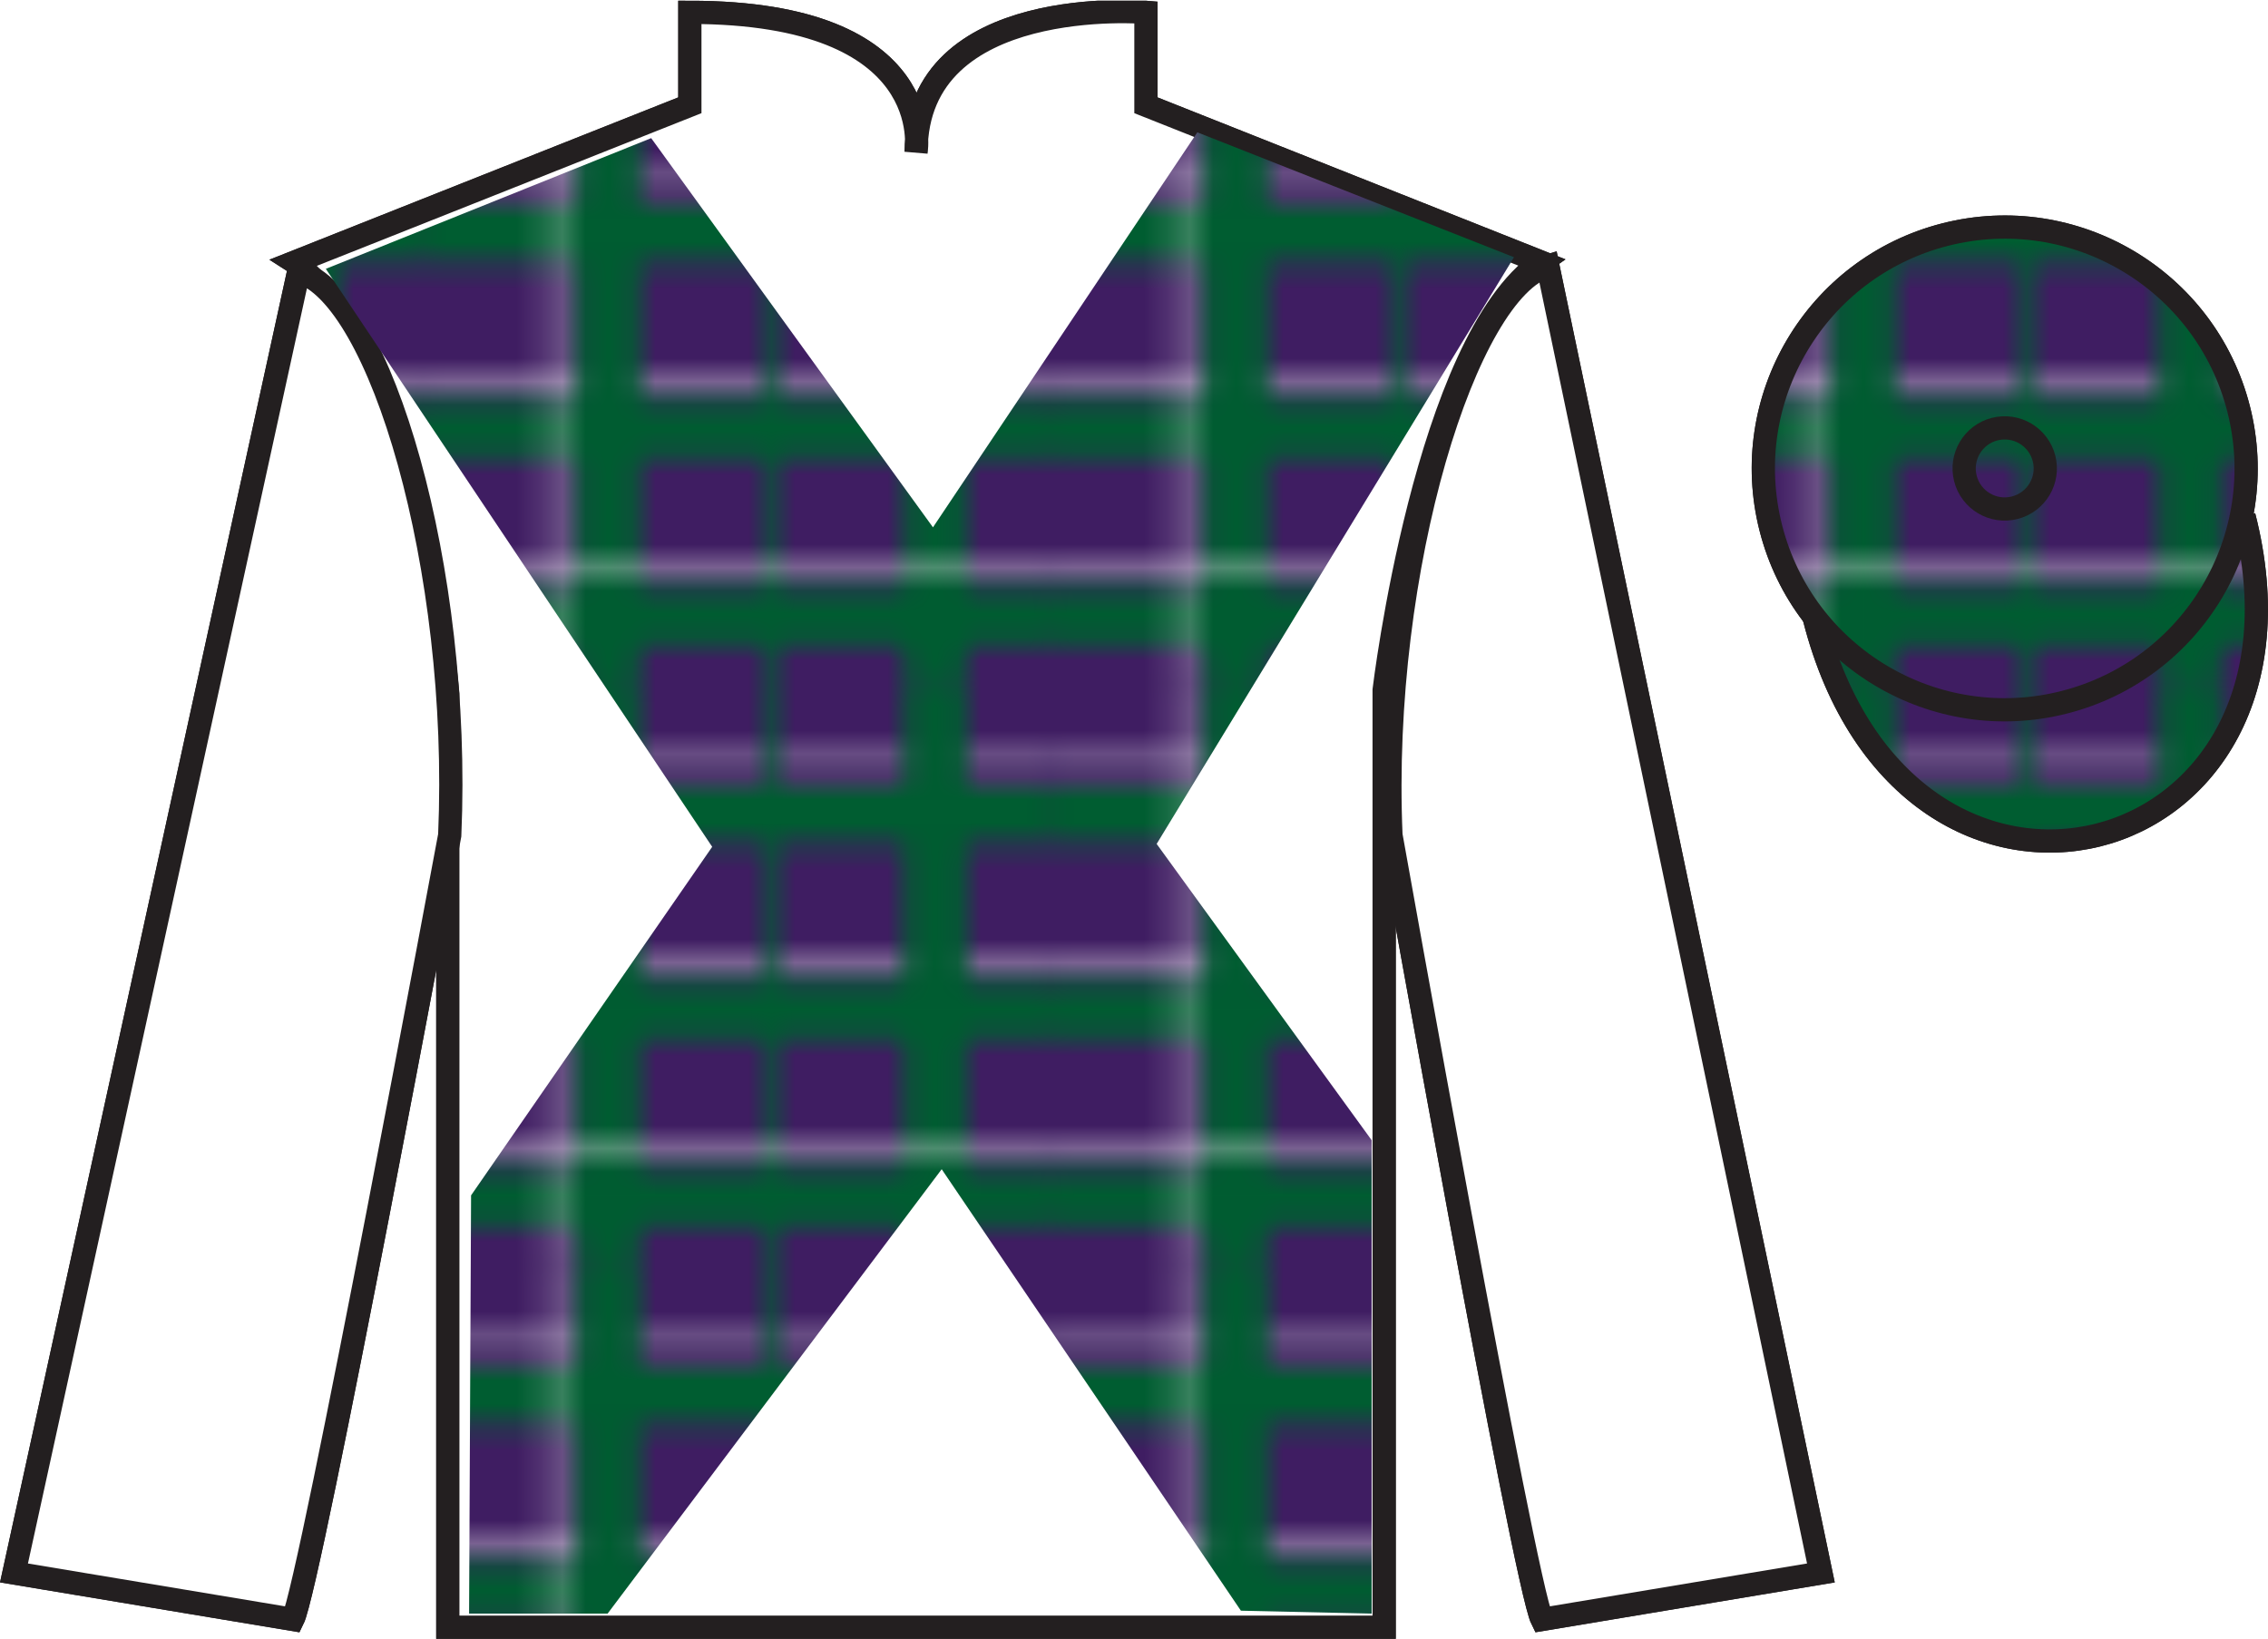
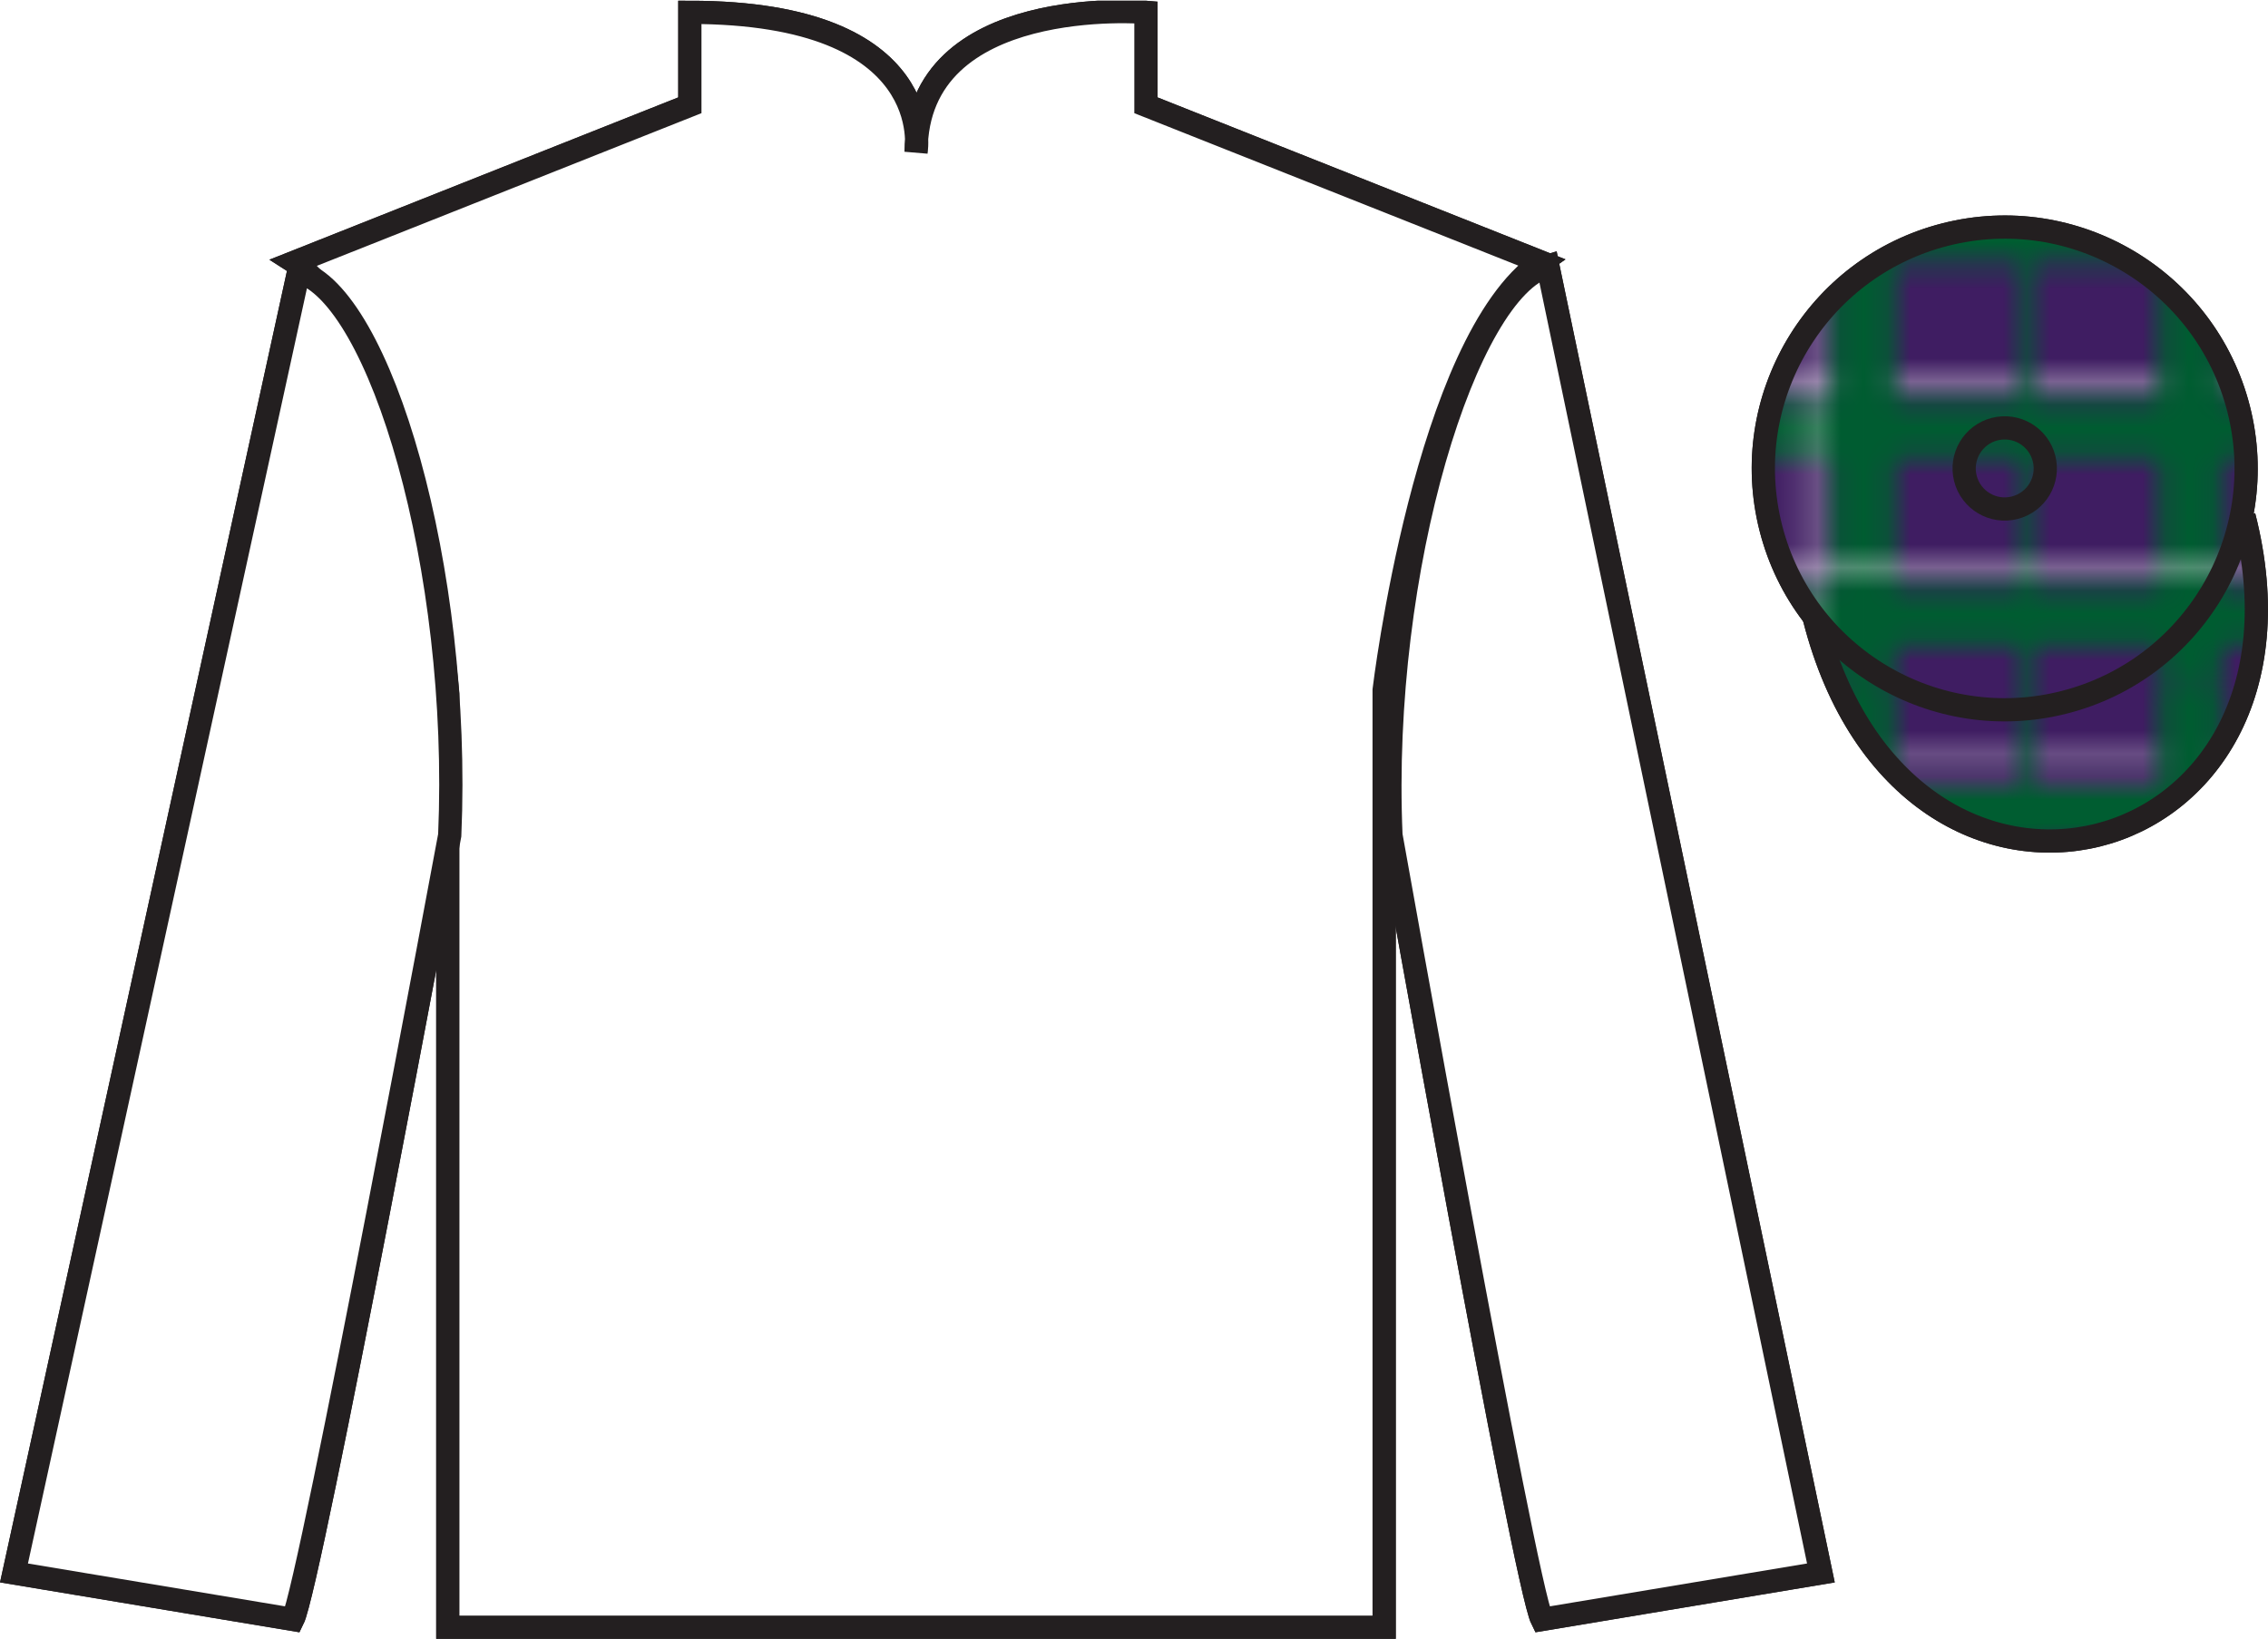
<svg xmlns="http://www.w3.org/2000/svg" xmlns:xlink="http://www.w3.org/1999/xlink" width="97.59pt" height="70.53pt" viewBox="0 0 97.59 70.53" version="1.1">
  <defs>
    <clipPath id="clip1">
      <path d="M 0 70.531 L 97.59 70.531 L 97.59 0.031 L 0 0.031 L 0 70.531 Z M 0 70.531 " />
    </clipPath>
    <clipPath id="clip2">
      <path d="M 0 70.531 L 97.59 70.531 L 97.59 0.031 L 0 0.031 L 0 70.531 Z M 0 70.531 " />
    </clipPath>
    <clipPath id="clip3">
      <path d="M 78.07 26.605 C 82.039 42.168 100.434 37.41 96.555 22.211 " />
    </clipPath>
    <clipPath id="clip5">
      <path d="M 0 0 L 27.988 0 L 27.988 25.25 L 0 25.25 L 0 0 Z M 0 0 " />
    </clipPath>
    <clipPath id="clip4">
      <rect width="27" height="25" />
    </clipPath>
    <g id="surface1" clip-path="url(#clip4)">
      <g clip-path="url(#clip5)" clip-rule="nonzero">
        <path style=" stroke:none;fill-rule:nonzero;fill:rgb(24.689%,11.498%,38.521%);fill-opacity:1;" d="M 0 0 L 27.988 0 L 27.988 25.25 L 0 25.25 L 0 0 Z M 0 0 " />
        <path style=" stroke:none;fill-rule:nonzero;fill:rgb(100%,100%,100%);fill-opacity:1;" d="M 0.039 13.652 L 27.875 13.652 L 27.875 13.957 L 0.039 13.957 L 0.039 13.652 Z M 0.039 13.652 " />
        <path style=" stroke:none;fill-rule:nonzero;fill:rgb(100%,100%,100%);fill-opacity:1;" d="M 0.078 21.902 L 27.91 21.902 L 27.91 22.207 L 0.078 22.207 L 0.078 21.902 Z M 0.078 21.902 " />
        <path style=" stroke:none;fill-rule:nonzero;fill:rgb(0%,36.333%,19.509%);fill-opacity:1;" d="M 15.102 0.051 L 15.711 0.051 L 15.711 25.148 L 15.102 25.148 L 15.102 0.051 Z M 15.102 0.051 " />
        <path style=" stroke:none;fill-rule:nonzero;fill:rgb(0%,36.333%,19.509%);fill-opacity:1;" d="M 7.148 0.078 L 9.812 0.078 L 9.812 25.172 L 7.148 25.172 L 7.148 0.078 Z M 7.148 0.078 " />
        <path style=" stroke:none;fill-rule:nonzero;fill:rgb(0%,36.333%,19.509%);fill-opacity:1;" d="M 0.078 18.633 L 27.91 18.633 L 27.91 21.066 L 0.078 21.066 L 0.078 18.633 Z M 0.078 18.633 " />
        <path style=" stroke:none;fill-rule:nonzero;fill:rgb(0%,36.333%,19.509%);fill-opacity:1;" d="M 0.039 10.23 L 27.875 10.23 L 27.875 12.664 L 0.039 12.664 L 0.039 10.23 Z M 0.039 10.23 " />
        <path style=" stroke:none;fill-rule:nonzero;fill:rgb(0%,36.333%,19.509%);fill-opacity:1;" d="M 0.039 2.168 L 27.875 2.168 L 27.875 4.602 L 0.039 4.602 L 0.039 2.168 Z M 0.039 2.168 " />
        <path style=" stroke:none;fill-rule:nonzero;fill:rgb(0%,36.333%,19.509%);fill-opacity:1;" d="M 21.219 0.113 L 23.879 0.113 L 23.879 25.211 L 21.219 25.211 L 21.219 0.113 Z M 21.219 0.113 " />
        <path style=" stroke:none;fill-rule:nonzero;fill:rgb(100%,100%,100%);fill-opacity:1;" d="M 5.914 0.078 L 6.219 0.078 L 6.219 25.172 L 5.914 25.172 L 5.914 0.078 Z M 5.914 0.078 " />
        <path style=" stroke:none;fill-rule:nonzero;fill:rgb(100%,100%,100%);fill-opacity:1;" d="M 0.039 5.668 L 27.875 5.668 L 27.875 5.969 L 0.039 5.969 L 0.039 5.668 Z M 0.039 5.668 " />
      </g>
    </g>
    <pattern id="pattern0" patternUnits="userSpaceOnUse" width="27" height="25" patternTransform="matrix(1,0,0,-1,-9.3,54.93)">
      <use xlink:href="#surface1" />
    </pattern>
    <clipPath id="clip6">
      <path d="M 0 70.531 L 97.59 70.531 L 97.59 0.031 L 0 0.031 L 0 70.531 Z M 0 70.531 " />
    </clipPath>
    <clipPath id="clip7">
      <path d="M 0 70.531 L 97.59 70.531 L 97.59 0.031 L 0 0.031 L 0 70.531 Z M 0 70.531 " />
    </clipPath>
    <clipPath id="clip8">
      <path d="M 88.828 30.223 C 94.387 28.805 97.742 23.148 96.324 17.594 C 94.906 12.035 89.25 8.68 83.691 10.098 C 78.137 11.516 74.781 17.172 76.199 22.73 C 77.617 28.285 83.27 31.641 88.828 30.223 " />
    </clipPath>
    <clipPath id="clip10">
      <path d="M 0 0 L 27.988 0 L 27.988 25.25 L 0 25.25 L 0 0 Z M 0 0 " />
    </clipPath>
    <clipPath id="clip9">
      <rect width="27" height="25" />
    </clipPath>
    <g id="surface2" clip-path="url(#clip9)">
      <g clip-path="url(#clip10)" clip-rule="nonzero">
        <path style=" stroke:none;fill-rule:nonzero;fill:rgb(24.689%,11.498%,38.521%);fill-opacity:1;" d="M 0 0 L 27.988 0 L 27.988 25.25 L 0 25.25 L 0 0 Z M 0 0 " />
        <path style=" stroke:none;fill-rule:nonzero;fill:rgb(100%,100%,100%);fill-opacity:1;" d="M 0.039 13.652 L 27.875 13.652 L 27.875 13.957 L 0.039 13.957 L 0.039 13.652 Z M 0.039 13.652 " />
        <path style=" stroke:none;fill-rule:nonzero;fill:rgb(100%,100%,100%);fill-opacity:1;" d="M 0.078 21.902 L 27.91 21.902 L 27.91 22.207 L 0.078 22.207 L 0.078 21.902 Z M 0.078 21.902 " />
        <path style=" stroke:none;fill-rule:nonzero;fill:rgb(0%,36.333%,19.509%);fill-opacity:1;" d="M 15.102 0.051 L 15.711 0.051 L 15.711 25.148 L 15.102 25.148 L 15.102 0.051 Z M 15.102 0.051 " />
        <path style=" stroke:none;fill-rule:nonzero;fill:rgb(0%,36.333%,19.509%);fill-opacity:1;" d="M 7.148 0.078 L 9.812 0.078 L 9.812 25.172 L 7.148 25.172 L 7.148 0.078 Z M 7.148 0.078 " />
        <path style=" stroke:none;fill-rule:nonzero;fill:rgb(0%,36.333%,19.509%);fill-opacity:1;" d="M 0.078 18.633 L 27.91 18.633 L 27.91 21.066 L 0.078 21.066 L 0.078 18.633 Z M 0.078 18.633 " />
        <path style=" stroke:none;fill-rule:nonzero;fill:rgb(0%,36.333%,19.509%);fill-opacity:1;" d="M 0.039 10.23 L 27.875 10.23 L 27.875 12.664 L 0.039 12.664 L 0.039 10.23 Z M 0.039 10.23 " />
        <path style=" stroke:none;fill-rule:nonzero;fill:rgb(0%,36.333%,19.509%);fill-opacity:1;" d="M 0.039 2.168 L 27.875 2.168 L 27.875 4.602 L 0.039 4.602 L 0.039 2.168 Z M 0.039 2.168 " />
        <path style=" stroke:none;fill-rule:nonzero;fill:rgb(0%,36.333%,19.509%);fill-opacity:1;" d="M 21.219 0.113 L 23.879 0.113 L 23.879 25.211 L 21.219 25.211 L 21.219 0.113 Z M 21.219 0.113 " />
        <path style=" stroke:none;fill-rule:nonzero;fill:rgb(100%,100%,100%);fill-opacity:1;" d="M 5.914 0.078 L 6.219 0.078 L 6.219 25.172 L 5.914 25.172 L 5.914 0.078 Z M 5.914 0.078 " />
        <path style=" stroke:none;fill-rule:nonzero;fill:rgb(100%,100%,100%);fill-opacity:1;" d="M 0.039 5.668 L 27.875 5.668 L 27.875 5.969 L 0.039 5.969 L 0.039 5.668 Z M 0.039 5.668 " />
      </g>
    </g>
    <pattern id="pattern1" patternUnits="userSpaceOnUse" width="27" height="25" patternTransform="matrix(1,0,0,-1,-9.3,54.93)">
      <use xlink:href="#surface2" />
    </pattern>
    <clipPath id="clip11">
      <path d="M 0 70.531 L 97.59 70.531 L 97.59 0.031 L 0 0.031 L 0 70.531 Z M 0 70.531 " />
    </clipPath>
    <clipPath id="clip12">
      <path d="M 0 70.531 L 97.59 70.531 L 97.59 0.031 L 0 0.031 L 0 70.531 Z M 0 70.531 " />
    </clipPath>
    <clipPath id="clip13">
      <path d="M 28.02 5.945 L 40.145 22.695 L 51.52 5.695 L 65.145 11.07 L 49.77 36.32 L 59.02 49.07 L 59.02 69.445 L 53.395 69.32 L 40.52 50.32 L 26.145 69.445 L 20.184 69.445 L 20.27 51.445 L 30.645 36.445 L 14.02 11.57 L 28.02 5.945 " />
    </clipPath>
    <clipPath id="clip15">
-       <path d="M 0 0 L 27.988 0 L 27.988 25.25 L 0 25.25 L 0 0 Z M 0 0 " />
-     </clipPath>
+       </clipPath>
    <clipPath id="clip14">
      <rect width="27" height="25" />
    </clipPath>
    <g id="surface3" clip-path="url(#clip14)">
      <g clip-path="url(#clip15)" clip-rule="nonzero">
        <path style=" stroke:none;fill-rule:nonzero;fill:rgb(24.689%,11.498%,38.521%);fill-opacity:1;" d="M 0 0 L 27.988 0 L 27.988 25.25 L 0 25.25 L 0 0 Z M 0 0 " />
-         <path style=" stroke:none;fill-rule:nonzero;fill:rgb(100%,100%,100%);fill-opacity:1;" d="M 0.039 13.652 L 27.875 13.652 L 27.875 13.957 L 0.039 13.957 L 0.039 13.652 Z M 0.039 13.652 " />
+         <path style=" stroke:none;fill-rule:nonzero;fill:rgb(100%,100%,100%);fill-opacity:1;" d="M 0.039 13.652 L 27.875 13.957 L 0.039 13.957 L 0.039 13.652 Z M 0.039 13.652 " />
        <path style=" stroke:none;fill-rule:nonzero;fill:rgb(100%,100%,100%);fill-opacity:1;" d="M 0.078 21.902 L 27.91 21.902 L 27.91 22.207 L 0.078 22.207 L 0.078 21.902 Z M 0.078 21.902 " />
        <path style=" stroke:none;fill-rule:nonzero;fill:rgb(0%,36.333%,19.509%);fill-opacity:1;" d="M 15.102 0.051 L 15.711 0.051 L 15.711 25.148 L 15.102 25.148 L 15.102 0.051 Z M 15.102 0.051 " />
        <path style=" stroke:none;fill-rule:nonzero;fill:rgb(0%,36.333%,19.509%);fill-opacity:1;" d="M 7.148 0.078 L 9.812 0.078 L 9.812 25.172 L 7.148 25.172 L 7.148 0.078 Z M 7.148 0.078 " />
        <path style=" stroke:none;fill-rule:nonzero;fill:rgb(0%,36.333%,19.509%);fill-opacity:1;" d="M 0.078 18.633 L 27.91 18.633 L 27.91 21.066 L 0.078 21.066 L 0.078 18.633 Z M 0.078 18.633 " />
        <path style=" stroke:none;fill-rule:nonzero;fill:rgb(0%,36.333%,19.509%);fill-opacity:1;" d="M 0.039 10.23 L 27.875 10.23 L 27.875 12.664 L 0.039 12.664 L 0.039 10.23 Z M 0.039 10.23 " />
        <path style=" stroke:none;fill-rule:nonzero;fill:rgb(0%,36.333%,19.509%);fill-opacity:1;" d="M 0.039 2.168 L 27.875 2.168 L 27.875 4.602 L 0.039 4.602 L 0.039 2.168 Z M 0.039 2.168 " />
        <path style=" stroke:none;fill-rule:nonzero;fill:rgb(0%,36.333%,19.509%);fill-opacity:1;" d="M 21.219 0.113 L 23.879 0.113 L 23.879 25.211 L 21.219 25.211 L 21.219 0.113 Z M 21.219 0.113 " />
        <path style=" stroke:none;fill-rule:nonzero;fill:rgb(100%,100%,100%);fill-opacity:1;" d="M 5.914 0.078 L 6.219 0.078 L 6.219 25.172 L 5.914 25.172 L 5.914 0.078 Z M 5.914 0.078 " />
        <path style=" stroke:none;fill-rule:nonzero;fill:rgb(100%,100%,100%);fill-opacity:1;" d="M 0.039 5.668 L 27.875 5.668 L 27.875 5.969 L 0.039 5.969 L 0.039 5.668 Z M 0.039 5.668 " />
      </g>
    </g>
    <pattern id="pattern2" patternUnits="userSpaceOnUse" width="27" height="25" patternTransform="matrix(1,0,0,-1,-9.3,54.93)">
      <use xlink:href="#surface3" />
    </pattern>
    <clipPath id="clip16">
      <path d="M 0 70.531 L 97.59 70.531 L 97.59 0.031 L 0 0.031 L 0 70.531 Z M 0 70.531 " />
    </clipPath>
    <clipPath id="clip17">
      <path d="M 86.691 21.852 C 87.625 21.613 88.191 20.664 87.953 19.73 C 87.715 18.797 86.766 18.23 85.828 18.469 C 84.895 18.707 84.332 19.66 84.57 20.594 C 84.809 21.527 85.758 22.09 86.691 21.852 " />
    </clipPath>
    <clipPath id="clip19">
      <path d="M 0 0 L 27.988 0 L 27.988 25.25 L 0 25.25 L 0 0 Z M 0 0 " />
    </clipPath>
    <clipPath id="clip18">
      <rect width="27" height="25" />
    </clipPath>
    <g id="surface4" clip-path="url(#clip18)">
      <g clip-path="url(#clip19)" clip-rule="nonzero">
        <path style=" stroke:none;fill-rule:nonzero;fill:rgb(24.689%,11.498%,38.521%);fill-opacity:1;" d="M 0 0 L 27.988 0 L 27.988 25.25 L 0 25.25 L 0 0 Z M 0 0 " />
        <path style=" stroke:none;fill-rule:nonzero;fill:rgb(100%,100%,100%);fill-opacity:1;" d="M 0.039 13.652 L 27.875 13.652 L 27.875 13.957 L 0.039 13.957 L 0.039 13.652 Z M 0.039 13.652 " />
        <path style=" stroke:none;fill-rule:nonzero;fill:rgb(100%,100%,100%);fill-opacity:1;" d="M 0.078 21.902 L 27.91 21.902 L 27.91 22.207 L 0.078 22.207 L 0.078 21.902 Z M 0.078 21.902 " />
        <path style=" stroke:none;fill-rule:nonzero;fill:rgb(0%,36.333%,19.509%);fill-opacity:1;" d="M 15.102 0.051 L 15.711 0.051 L 15.711 25.148 L 15.102 25.148 L 15.102 0.051 Z M 15.102 0.051 " />
        <path style=" stroke:none;fill-rule:nonzero;fill:rgb(0%,36.333%,19.509%);fill-opacity:1;" d="M 7.148 0.078 L 9.812 0.078 L 9.812 25.172 L 7.148 25.172 L 7.148 0.078 Z M 7.148 0.078 " />
        <path style=" stroke:none;fill-rule:nonzero;fill:rgb(0%,36.333%,19.509%);fill-opacity:1;" d="M 0.078 18.633 L 27.91 18.633 L 27.91 21.066 L 0.078 21.066 L 0.078 18.633 Z M 0.078 18.633 " />
        <path style=" stroke:none;fill-rule:nonzero;fill:rgb(0%,36.333%,19.509%);fill-opacity:1;" d="M 0.039 10.23 L 27.875 10.23 L 27.875 12.664 L 0.039 12.664 L 0.039 10.23 Z M 0.039 10.23 " />
        <path style=" stroke:none;fill-rule:nonzero;fill:rgb(0%,36.333%,19.509%);fill-opacity:1;" d="M 0.039 2.168 L 27.875 2.168 L 27.875 4.602 L 0.039 4.602 L 0.039 2.168 Z M 0.039 2.168 " />
        <path style=" stroke:none;fill-rule:nonzero;fill:rgb(0%,36.333%,19.509%);fill-opacity:1;" d="M 21.219 0.113 L 23.879 0.113 L 23.879 25.211 L 21.219 25.211 L 21.219 0.113 Z M 21.219 0.113 " />
        <path style=" stroke:none;fill-rule:nonzero;fill:rgb(100%,100%,100%);fill-opacity:1;" d="M 5.914 0.078 L 6.219 0.078 L 6.219 25.172 L 5.914 25.172 L 5.914 0.078 Z M 5.914 0.078 " />
        <path style=" stroke:none;fill-rule:nonzero;fill:rgb(100%,100%,100%);fill-opacity:1;" d="M 0.039 5.668 L 27.875 5.668 L 27.875 5.969 L 0.039 5.969 L 0.039 5.668 Z M 0.039 5.668 " />
      </g>
    </g>
    <pattern id="pattern3" patternUnits="userSpaceOnUse" width="27" height="25" patternTransform="matrix(1,0,0,-1,-9.3,54.93)">
      <use xlink:href="#surface4" />
    </pattern>
    <clipPath id="clip20">
      <path d="M 0 70.531 L 97.59 70.531 L 97.59 0.031 L 0 0.031 L 0 70.531 Z M 0 70.531 " />
    </clipPath>
  </defs>
  <g id="surface0">
    <g clip-path="url(#clip1)" clip-rule="nonzero">
      <path style="fill-rule:nonzero;fill:rgb(22.358%,20.945%,21.295%);fill-opacity:1;stroke-width:10;stroke-linecap:butt;stroke-linejoin:miter;stroke:rgb(13.73%,12.16%,12.549%);stroke-opacity:1;stroke-miterlimit:4;" d="M 780.703 439.245 C 820.391 283.62 1004.336 331.198 965.547 483.191 " transform="matrix(0.1,0,0,-0.1,0,70.53)" />
      <path style=" stroke:none;fill-rule:nonzero;fill:rgb(100%,100%,100%);fill-opacity:1;" d="M 12.684 11.281 C 12.684 11.281 17.77 14.531 19.27 29.863 C 19.27 29.863 19.27 44.863 19.27 70.031 L 59.559 70.031 L 59.559 29.695 C 59.559 29.695 61.352 14.695 66.309 11.281 L 49.309 4.531 L 49.309 0.531 C 49.309 0.531 39.418 -0.305 39.418 6.531 C 39.418 6.531 40.434 0.531 29.684 0.531 L 29.684 4.531 L 12.684 11.281 " />
      <path style="fill:none;stroke-width:10;stroke-linecap:butt;stroke-linejoin:miter;stroke:rgb(13.73%,12.16%,12.549%);stroke-opacity:1;stroke-miterlimit:4;" d="M 126.836 592.487 C 126.836 592.487 177.695 559.987 192.695 406.667 C 192.695 406.667 192.695 256.667 192.695 4.987 L 595.586 4.987 L 595.586 408.347 C 595.586 408.347 613.516 558.347 663.086 592.487 L 493.086 659.987 L 493.086 699.987 C 493.086 699.987 394.18 708.347 394.18 639.987 C 394.18 639.987 404.336 699.987 296.836 699.987 L 296.836 659.987 L 126.836 592.487 Z M 126.836 592.487 " transform="matrix(0.1,0,0,-0.1,0,70.53)" />
      <path style=" stroke:none;fill-rule:nonzero;fill:rgb(22.358%,20.945%,21.295%);fill-opacity:1;" d="M 12.602 69.695 C 13.352 68.195 19.352 35.945 19.352 35.945 C 19.852 24.445 16.352 12.695 12.852 11.695 L 0.602 67.695 L 12.602 69.695 " />
      <path style="fill:none;stroke-width:10;stroke-linecap:butt;stroke-linejoin:miter;stroke:rgb(13.73%,12.16%,12.549%);stroke-opacity:1;stroke-miterlimit:4;" d="M 126.016 8.347 C 133.516 23.347 193.516 345.847 193.516 345.847 C 198.516 460.847 163.516 578.347 128.516 588.347 L 6.016 28.347 L 126.016 8.347 Z M 126.016 8.347 " transform="matrix(0.1,0,0,-0.1,0,70.53)" />
      <path style=" stroke:none;fill-rule:nonzero;fill:rgb(22.358%,20.945%,21.295%);fill-opacity:1;" d="M 78.352 67.695 L 66.602 11.445 C 63.102 12.445 59.352 24.445 59.852 35.945 C 59.852 35.945 65.602 68.195 66.352 69.695 L 78.352 67.695 " />
      <path style="fill:none;stroke-width:10;stroke-linecap:butt;stroke-linejoin:miter;stroke:rgb(13.73%,12.16%,12.549%);stroke-opacity:1;stroke-miterlimit:4;" d="M 783.516 28.347 L 666.016 590.847 C 631.016 580.847 593.516 460.847 598.516 345.847 C 598.516 345.847 656.016 23.347 663.516 8.347 L 783.516 28.347 Z M 783.516 28.347 " transform="matrix(0.1,0,0,-0.1,0,70.53)" />
      <path style=" stroke:none;fill-rule:nonzero;fill:rgb(22.358%,20.945%,21.295%);fill-opacity:1;" d="M 88.828 30.223 C 94.387 28.805 97.742 23.148 96.324 17.594 C 94.906 12.035 89.25 8.68 83.691 10.098 C 78.137 11.516 74.781 17.172 76.199 22.73 C 77.617 28.285 83.27 31.641 88.828 30.223 " />
      <path style="fill:none;stroke-width:10;stroke-linecap:butt;stroke-linejoin:miter;stroke:rgb(13.73%,12.16%,12.549%);stroke-opacity:1;stroke-miterlimit:4;" d="M 888.281 403.073 C 943.867 417.253 977.422 473.816 963.242 529.362 C 949.062 584.948 892.5 618.503 836.914 604.323 C 781.367 590.144 747.812 533.581 761.992 477.995 C 776.172 422.448 832.695 388.894 888.281 403.073 Z M 888.281 403.073 " transform="matrix(0.1,0,0,-0.1,0,70.53)" />
      <path style=" stroke:none;fill-rule:nonzero;fill:rgb(22.358%,20.945%,21.295%);fill-opacity:1;" d="M 28.02 5.945 L 40.145 22.695 L 51.52 5.695 L 65.145 11.07 L 49.77 36.32 L 59.02 49.07 L 59.02 69.445 L 53.395 69.32 L 40.52 50.32 L 26.145 69.445 L 20.184 69.445 L 20.27 51.445 L 30.645 36.445 L 14.02 11.57 L 28.02 5.945 " />
      <path style="fill:none;stroke-width:10;stroke-linecap:butt;stroke-linejoin:miter;stroke:rgb(13.73%,12.16%,12.549%);stroke-opacity:1;stroke-miterlimit:4;" d="M 866.914 486.784 C 876.25 489.167 881.914 498.659 879.531 507.995 C 877.148 517.331 867.656 522.995 858.281 520.612 C 848.945 518.23 843.32 508.698 845.703 499.363 C 848.086 490.027 857.578 484.402 866.914 486.784 Z M 866.914 486.784 " transform="matrix(0.1,0,0,-0.1,0,70.53)" />
    </g>
    <g clip-path="url(#clip2)" clip-rule="nonzero">
      <g clip-path="url(#clip3)" clip-rule="nonzero">
        <path style=" stroke:none;fill-rule:nonzero;fill:url(#pattern0);" d="M 78.07 42.168 L 97.59 42.168 L 97.59 22.207 L 78.07 22.207 Z M 78.07 42.168 " />
      </g>
    </g>
    <g clip-path="url(#clip6)" clip-rule="nonzero">
      <path style="fill:none;stroke-width:10;stroke-linecap:butt;stroke-linejoin:miter;stroke:rgb(13.73%,12.16%,12.549%);stroke-opacity:1;stroke-miterlimit:4;" d="M 780.703 439.245 C 820.391 283.62 1004.336 331.198 965.547 483.191 " transform="matrix(0.1,0,0,-0.1,0,70.53)" />
      <path style=" stroke:none;fill-rule:nonzero;fill:rgb(100%,100%,100%);fill-opacity:1;" d="M 12.684 11.281 C 12.684 11.281 17.77 14.531 19.27 29.863 C 19.27 29.863 19.27 44.863 19.27 70.031 L 59.559 70.031 L 59.559 29.695 C 59.559 29.695 61.352 14.695 66.309 11.281 L 49.309 4.531 L 49.309 0.531 C 49.309 0.531 39.418 -0.305 39.418 6.531 C 39.418 6.531 40.434 0.531 29.684 0.531 L 29.684 4.531 L 12.684 11.281 " />
      <path style="fill:none;stroke-width:10;stroke-linecap:butt;stroke-linejoin:miter;stroke:rgb(13.73%,12.16%,12.549%);stroke-opacity:1;stroke-miterlimit:4;" d="M 126.836 592.487 C 126.836 592.487 177.695 559.987 192.695 406.667 C 192.695 406.667 192.695 256.667 192.695 4.987 L 595.586 4.987 L 595.586 408.347 C 595.586 408.347 613.516 558.347 663.086 592.487 L 493.086 659.987 L 493.086 699.987 C 493.086 699.987 394.18 708.347 394.18 639.987 C 394.18 639.987 404.336 699.987 296.836 699.987 L 296.836 659.987 L 126.836 592.487 Z M 126.836 592.487 " transform="matrix(0.1,0,0,-0.1,0,70.53)" />
      <path style=" stroke:none;fill-rule:nonzero;fill:rgb(100%,100%,100%);fill-opacity:1;" d="M 12.602 69.695 C 13.352 68.195 19.352 35.945 19.352 35.945 C 19.852 24.445 16.352 12.695 12.852 11.695 L 0.602 67.695 L 12.602 69.695 " />
      <path style="fill:none;stroke-width:10;stroke-linecap:butt;stroke-linejoin:miter;stroke:rgb(13.73%,12.16%,12.549%);stroke-opacity:1;stroke-miterlimit:4;" d="M 126.016 8.347 C 133.516 23.347 193.516 345.847 193.516 345.847 C 198.516 460.847 163.516 578.347 128.516 588.347 L 6.016 28.347 L 126.016 8.347 Z M 126.016 8.347 " transform="matrix(0.1,0,0,-0.1,0,70.53)" />
      <path style=" stroke:none;fill-rule:nonzero;fill:rgb(100%,100%,100%);fill-opacity:1;" d="M 78.352 67.695 L 66.602 11.445 C 63.102 12.445 59.352 24.445 59.852 35.945 C 59.852 35.945 65.602 68.195 66.352 69.695 L 78.352 67.695 " />
      <path style="fill:none;stroke-width:10;stroke-linecap:butt;stroke-linejoin:miter;stroke:rgb(13.73%,12.16%,12.549%);stroke-opacity:1;stroke-miterlimit:4;" d="M 783.516 28.347 L 666.016 590.847 C 631.016 580.847 593.516 460.847 598.516 345.847 C 598.516 345.847 656.016 23.347 663.516 8.347 L 783.516 28.347 Z M 783.516 28.347 " transform="matrix(0.1,0,0,-0.1,0,70.53)" />
    </g>
    <g clip-path="url(#clip7)" clip-rule="nonzero">
      <g clip-path="url(#clip8)" clip-rule="nonzero">
        <path style=" stroke:none;fill-rule:nonzero;fill:url(#pattern1);" d="M 74.781 31.641 L 97.59 31.641 L 97.59 8.676 L 74.781 8.676 Z M 74.781 31.641 " />
      </g>
    </g>
    <g clip-path="url(#clip11)" clip-rule="nonzero">
      <path style="fill:none;stroke-width:10;stroke-linecap:butt;stroke-linejoin:miter;stroke:rgb(13.73%,12.16%,12.549%);stroke-opacity:1;stroke-miterlimit:4;" d="M 888.281 403.073 C 943.867 417.253 977.422 473.816 963.242 529.362 C 949.062 584.948 892.5 618.503 836.914 604.323 C 781.367 590.144 747.812 533.581 761.992 477.995 C 776.172 422.448 832.695 388.894 888.281 403.073 Z M 888.281 403.073 " transform="matrix(0.1,0,0,-0.1,0,70.53)" />
    </g>
    <g clip-path="url(#clip12)" clip-rule="nonzero">
      <g clip-path="url(#clip13)" clip-rule="nonzero">
        <path style=" stroke:none;fill-rule:nonzero;fill:url(#pattern2);" d="M 14.02 69.445 L 65.145 69.445 L 65.145 5.695 L 14.02 5.695 Z M 14.02 69.445 " />
      </g>
    </g>
    <g clip-path="url(#clip16)" clip-rule="nonzero">
      <g clip-path="url(#clip17)" clip-rule="nonzero">
        <path style=" stroke:none;fill-rule:nonzero;fill:url(#pattern3);" d="M 84.332 22.09 L 88.191 22.09 L 88.191 18.23 L 84.332 18.23 Z M 84.332 22.09 " />
      </g>
    </g>
    <g clip-path="url(#clip20)" clip-rule="nonzero">
      <path style="fill:none;stroke-width:10;stroke-linecap:butt;stroke-linejoin:miter;stroke:rgb(13.73%,12.16%,12.549%);stroke-opacity:1;stroke-miterlimit:4;" d="M 866.914 486.784 C 876.25 489.167 881.914 498.659 879.531 507.995 C 877.148 517.331 867.656 522.995 858.281 520.612 C 848.945 518.23 843.32 508.698 845.703 499.363 C 848.086 490.027 857.578 484.402 866.914 486.784 Z M 866.914 486.784 " transform="matrix(0.1,0,0,-0.1,0,70.53)" />
    </g>
  </g>
</svg>